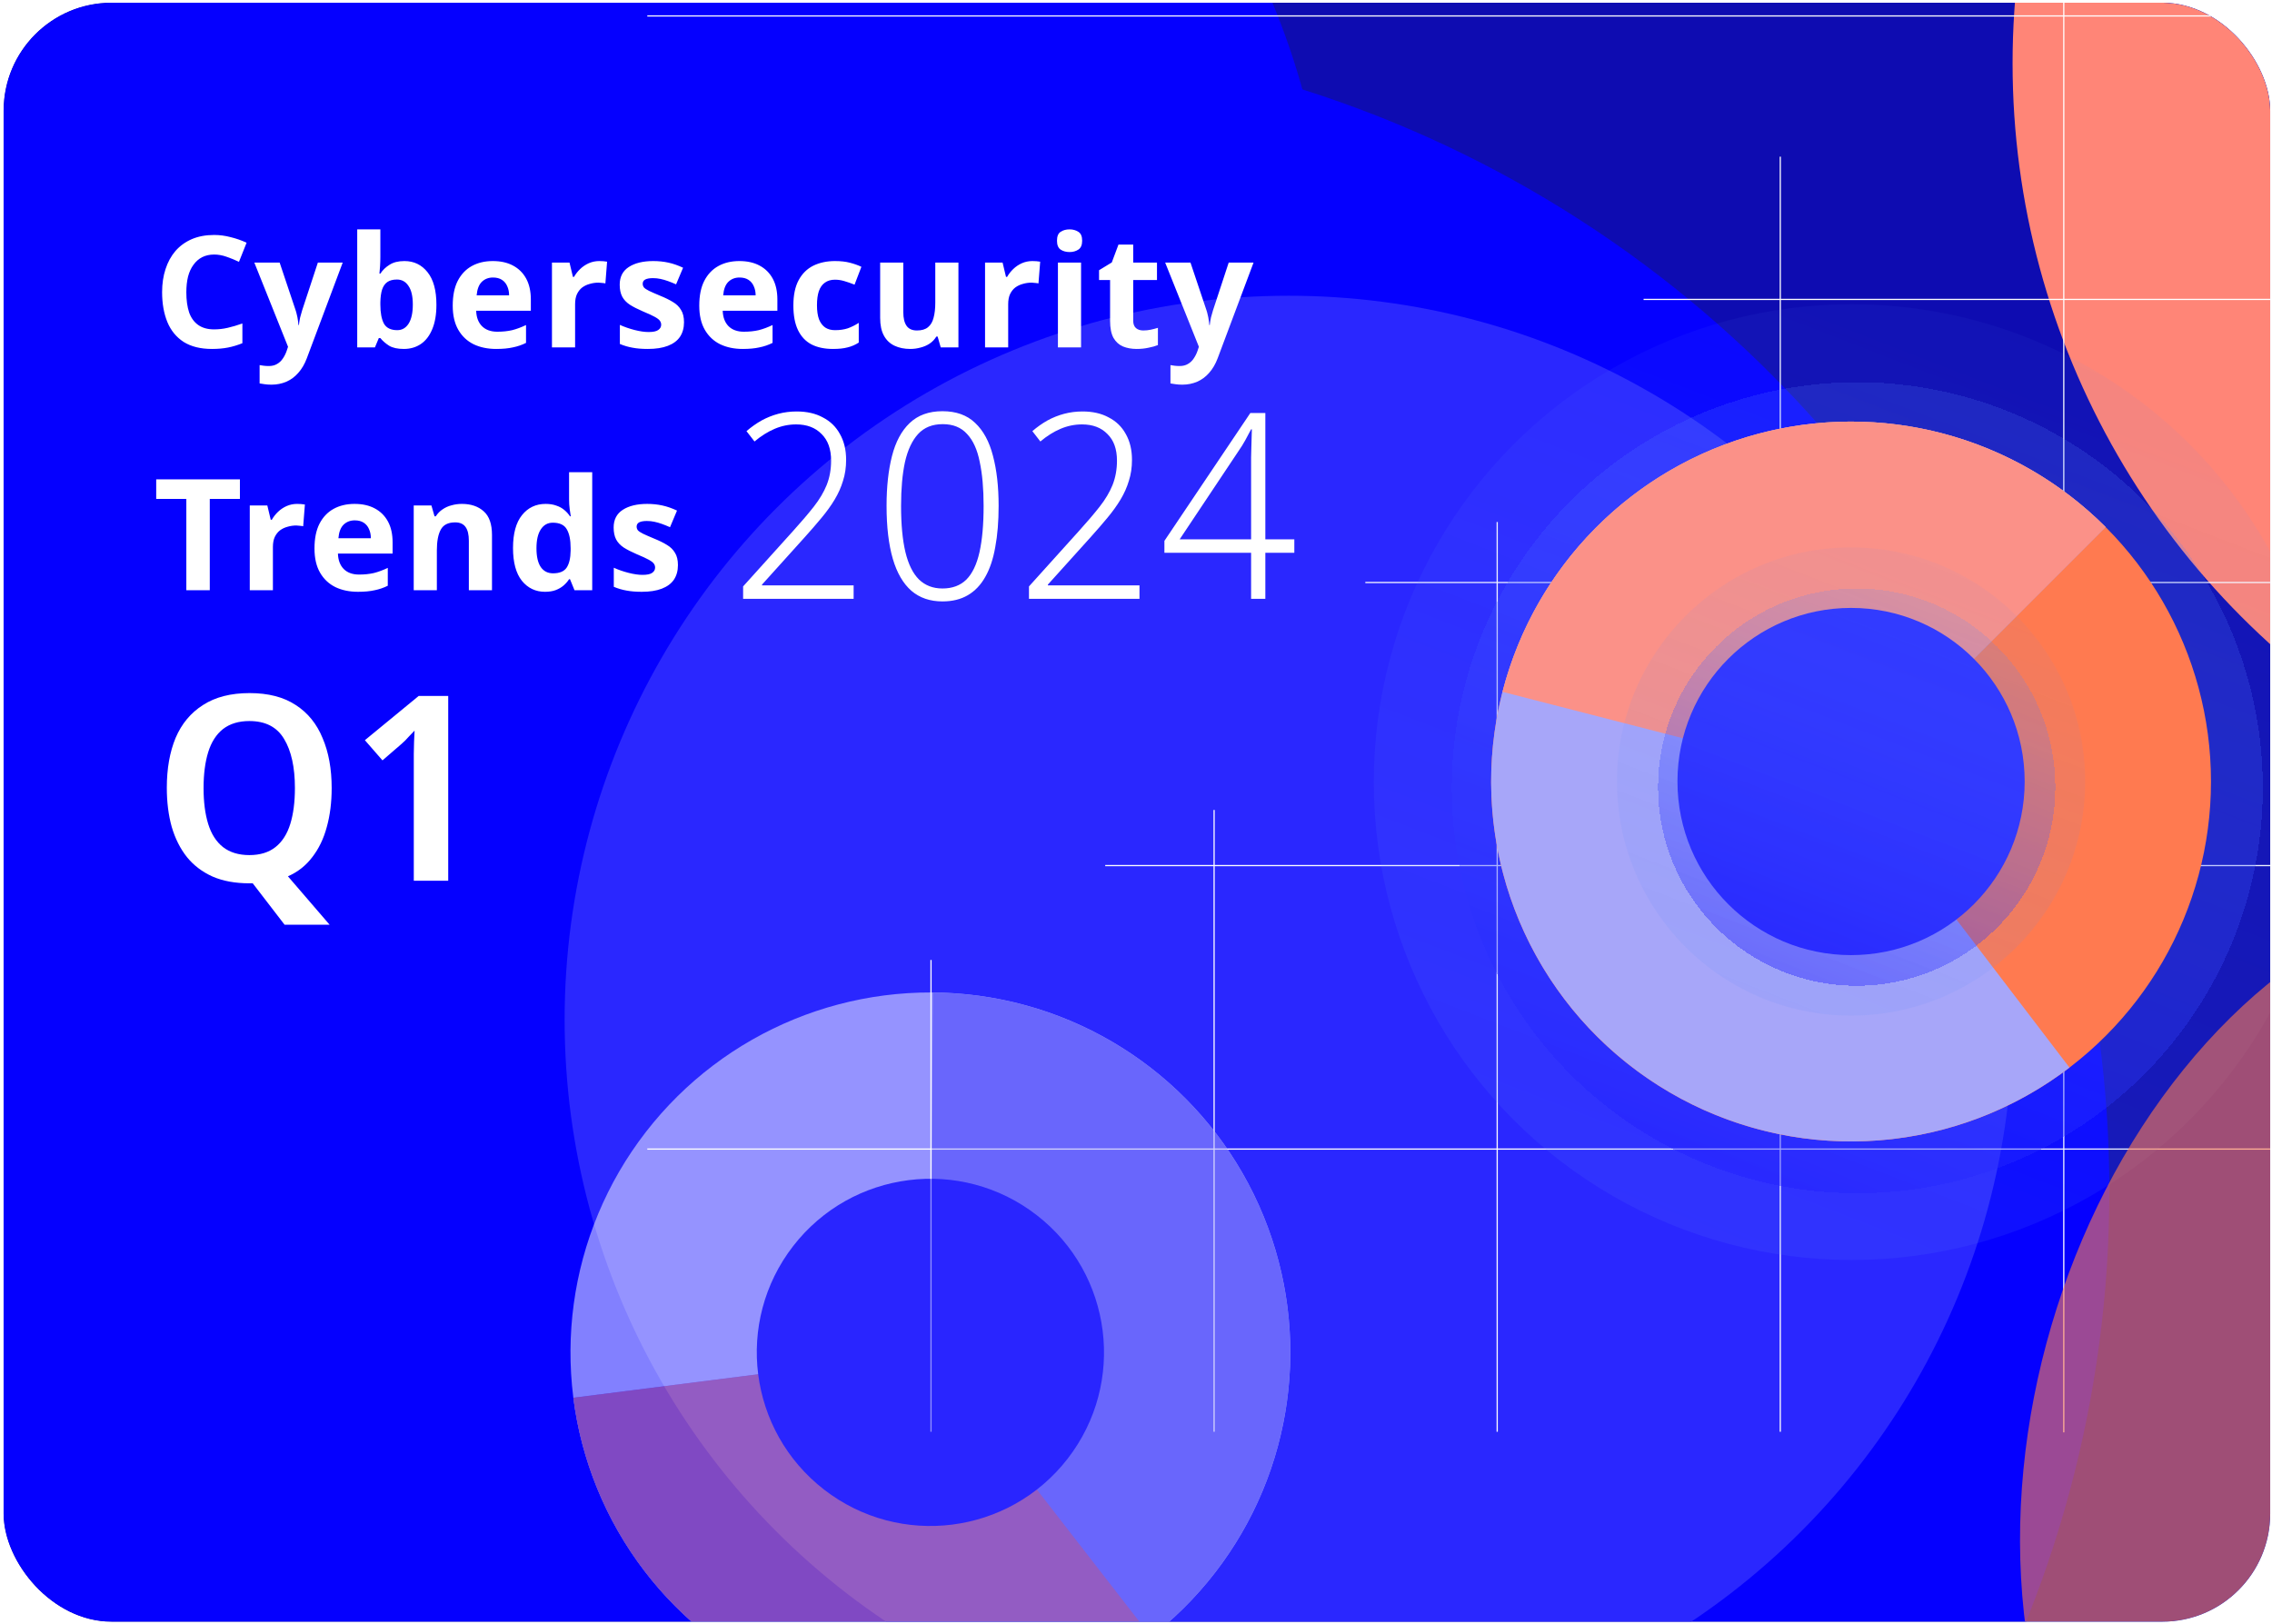
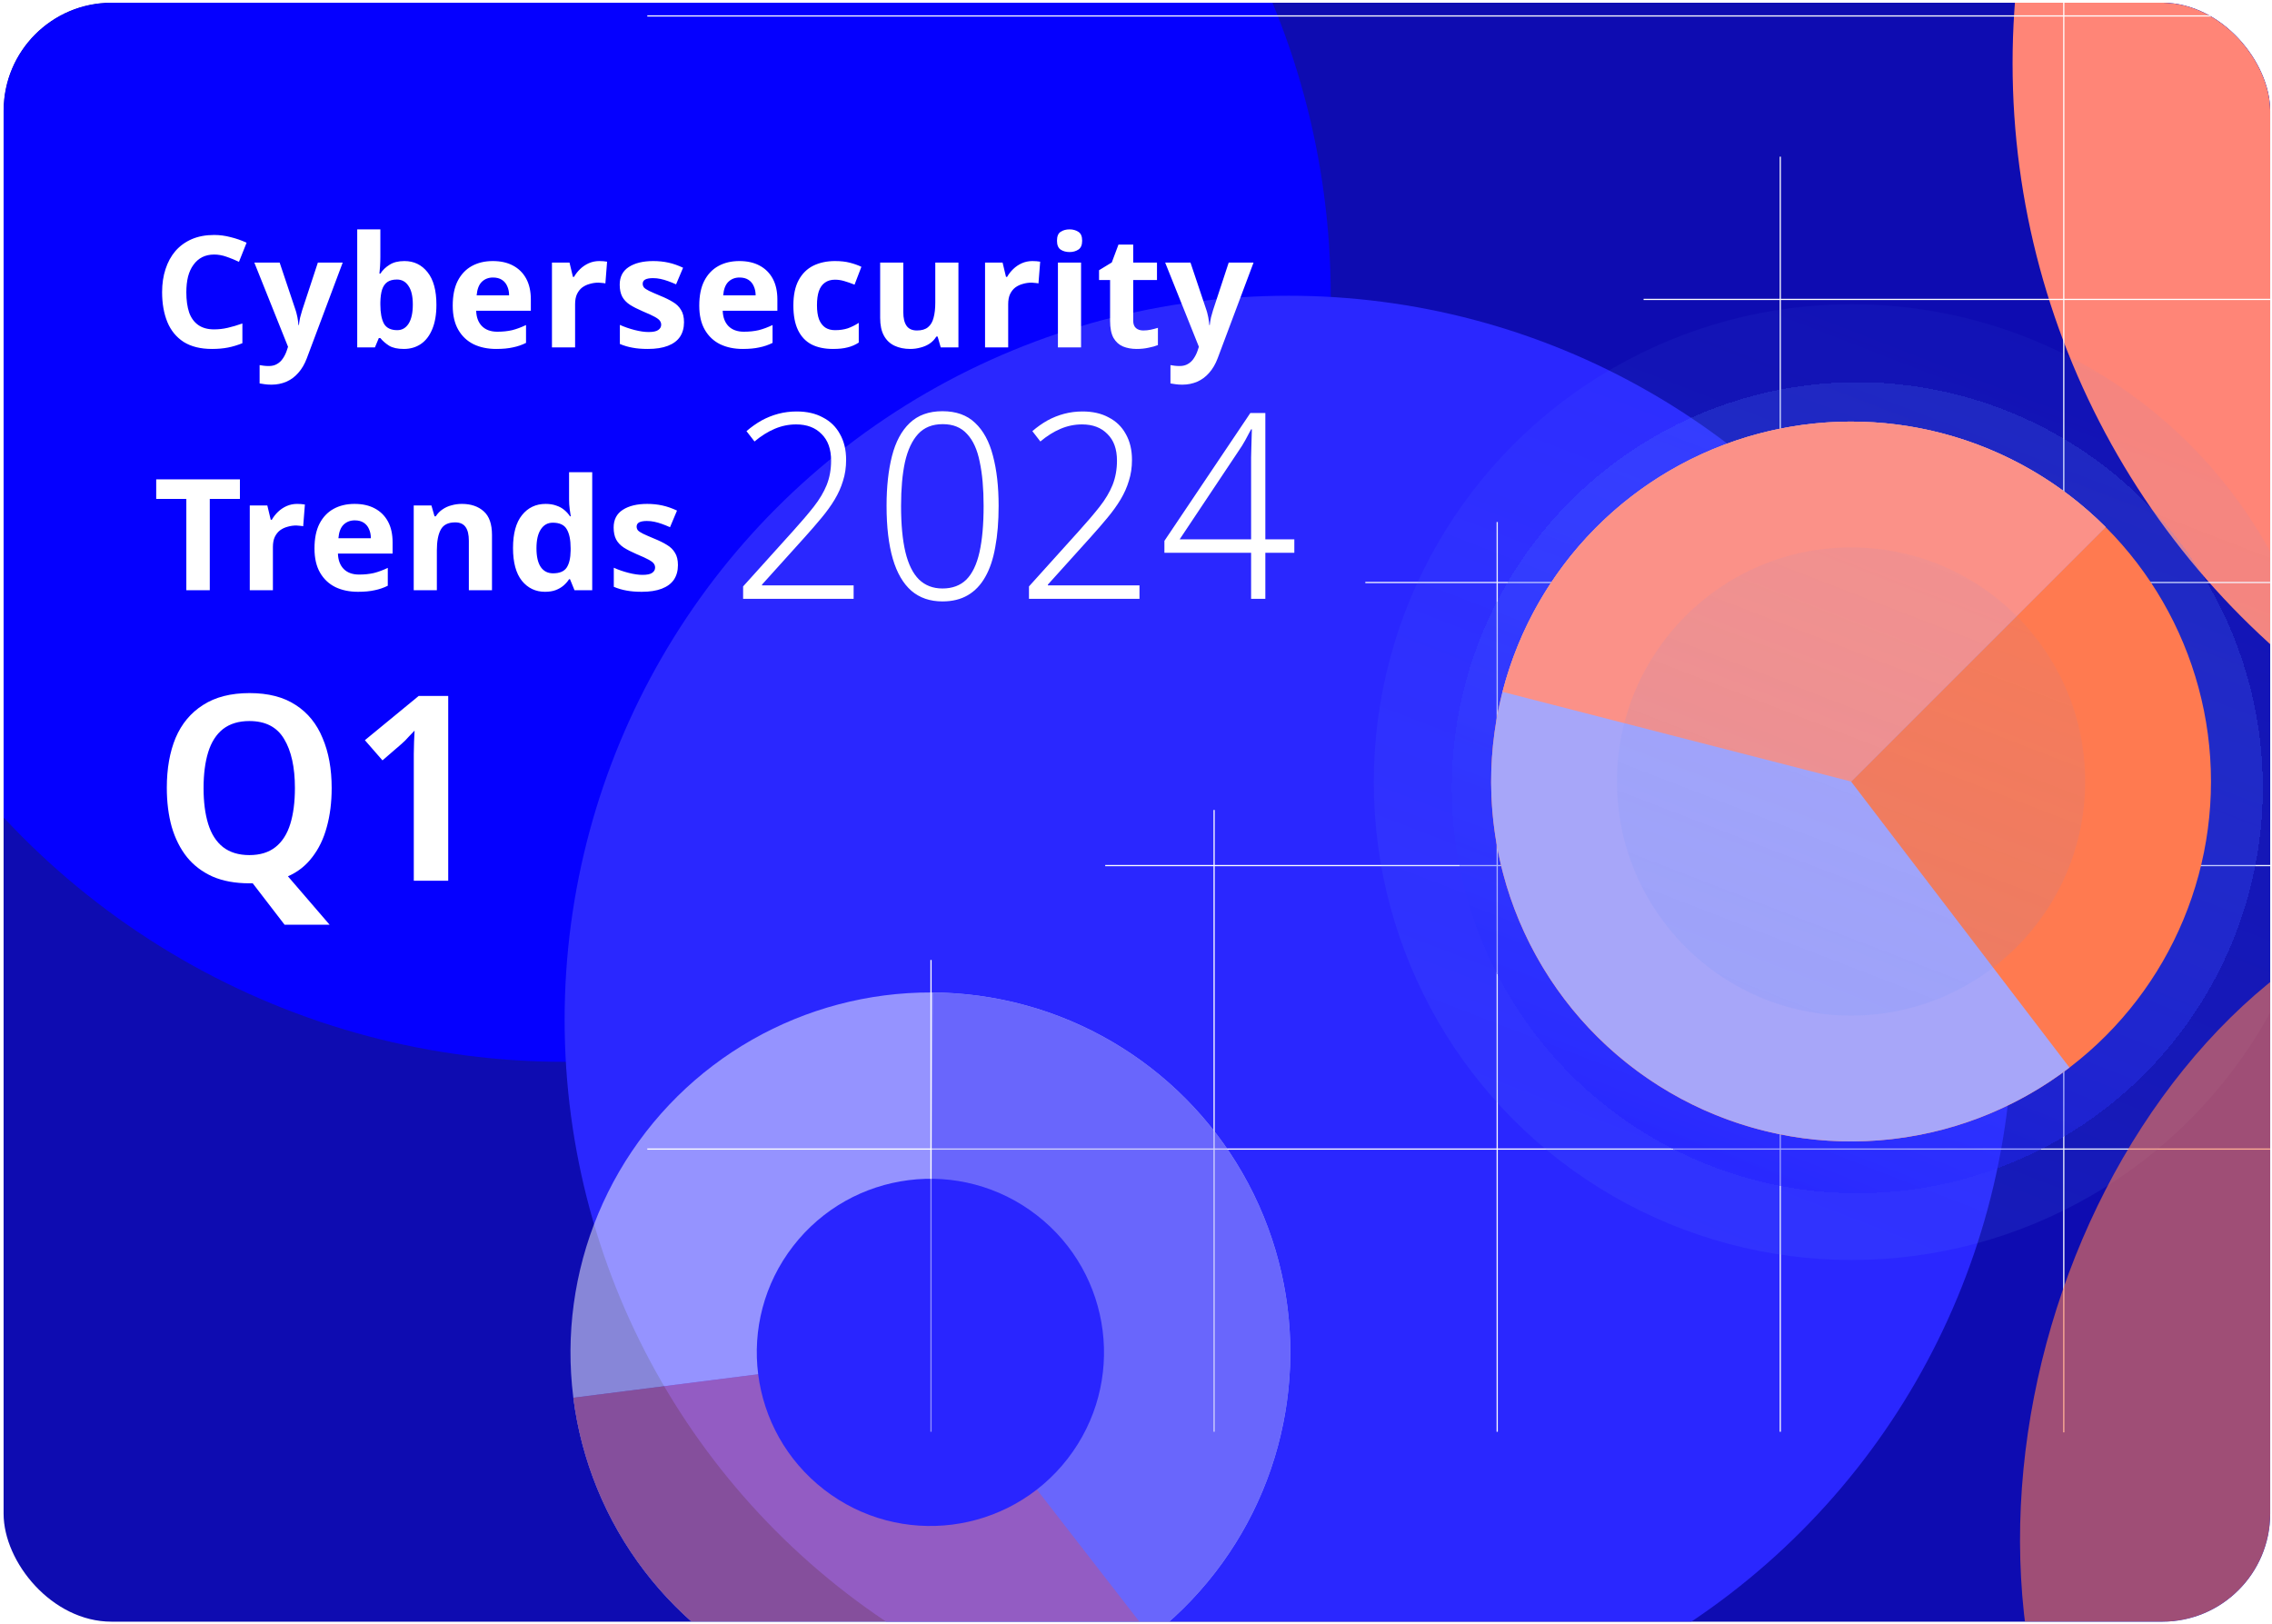
<svg xmlns="http://www.w3.org/2000/svg" width="421" height="301" viewBox="0 0 421 301" fill="none">
  <g clip-path="url(#clip0_2132_10530)">
    <rect x="0.667" y="0.5" width="420" height="300" rx="20" fill="#0E0CB1" />
    <g filter="url(#filter0_f_2132_10530)">
      <circle cx="104.623" cy="54.801" r="141.957" fill="#0500FF" />
    </g>
    <g filter="url(#filter1_f_2132_10530)">
-       <circle cx="176.774" cy="220.7" r="214.089" fill="#0500FF" />
-     </g>
+       </g>
    <g filter="url(#filter2_f_2132_10530)">
      <circle cx="518.154" cy="11.725" r="145.225" fill="#FF8577" />
    </g>
    <g filter="url(#filter3_f_2132_10530)">
      <circle cx="238.797" cy="188.975" r="134.174" fill="#2A27FF" />
    </g>
    <g clip-path="url(#clip1_2132_10530)">
      <path d="M119.945 212.925H434.912" stroke="white" stroke-width="0.224" stroke-miterlimit="10" />
      <path d="M204.796 160.396L434.802 160.396" stroke="white" stroke-width="0.224" stroke-miterlimit="10" />
      <path d="M252.994 107.939L434.802 107.939" stroke="white" stroke-width="0.224" stroke-miterlimit="10" />
      <path d="M304.555 55.481L434.802 55.481" stroke="white" stroke-width="0.224" stroke-miterlimit="10" />
      <path d="M119.945 2.948H434.912" stroke="white" stroke-width="0.224" stroke-miterlimit="10" />
      <path d="M382.416 -49.546V265.421" stroke="white" stroke-width="0.224" stroke-miterlimit="10" />
      <path d="M329.887 29.028L329.887 265.311" stroke="white" stroke-width="0.224" stroke-miterlimit="10" />
      <path d="M277.43 96.73L277.43 265.311" stroke="white" stroke-width="0.224" stroke-miterlimit="10" />
      <path d="M224.972 150.084L224.972 265.311" stroke="white" stroke-width="0.224" stroke-miterlimit="10" />
      <path d="M172.515 177.882L172.515 265.311" stroke="white" stroke-width="0.224" stroke-miterlimit="10" />
    </g>
    <ellipse cx="343.114" cy="144.928" rx="88.55" ry="88.55" fill="url(#paint0_linear_2132_10530)" fill-opacity="0.2" />
    <g filter="url(#filter4_d_2132_10530)">
      <ellipse cx="343.113" cy="144.928" rx="75.148" ry="75.148" fill="url(#paint1_linear_2132_10530)" fill-opacity="0.4" shape-rendering="crispEdges" />
    </g>
    <path d="M39.678 47.165C38.853 47.165 38.114 47.328 37.462 47.654C36.829 47.981 36.292 48.451 35.851 49.065C35.41 49.659 35.074 50.388 34.844 51.252C34.633 52.115 34.527 53.084 34.527 54.158C34.527 55.616 34.7 56.863 35.045 57.899C35.41 58.916 35.975 59.692 36.743 60.23C37.51 60.767 38.489 61.035 39.678 61.035C40.522 61.035 41.356 60.939 42.181 60.748C43.026 60.556 43.937 60.287 44.915 59.942V63.596C44.014 63.961 43.121 64.229 42.239 64.402C41.356 64.575 40.368 64.661 39.275 64.661C37.165 64.661 35.419 64.229 34.038 63.366C32.676 62.484 31.669 61.256 31.016 59.683C30.364 58.091 30.038 56.239 30.038 54.129C30.038 52.575 30.249 51.156 30.671 49.87C31.093 48.566 31.707 47.444 32.513 46.504C33.338 45.563 34.345 44.834 35.534 44.316C36.743 43.799 38.124 43.54 39.678 43.54C40.695 43.54 41.711 43.674 42.728 43.942C43.764 44.192 44.752 44.537 45.692 44.978L44.282 48.518C43.515 48.153 42.738 47.837 41.951 47.568C41.184 47.3 40.426 47.165 39.678 47.165ZM47.128 48.662H51.819L54.782 57.496C54.878 57.784 54.955 58.071 55.013 58.359C55.09 58.647 55.147 58.944 55.185 59.251C55.243 59.558 55.281 59.884 55.3 60.23H55.387C55.444 59.731 55.521 59.261 55.617 58.82C55.732 58.359 55.857 57.918 55.991 57.496L58.898 48.662H63.502L56.854 66.388C56.452 67.462 55.924 68.364 55.272 69.093C54.639 69.822 53.9 70.368 53.056 70.733C52.212 71.097 51.291 71.279 50.294 71.279C49.814 71.279 49.392 71.251 49.027 71.193C48.682 71.155 48.375 71.107 48.106 71.049V67.654C48.318 67.692 48.567 67.731 48.855 67.769C49.162 67.807 49.478 67.826 49.804 67.826C50.399 67.826 50.907 67.702 51.329 67.452C51.771 67.203 52.135 66.858 52.423 66.416C52.711 65.994 52.941 65.534 53.114 65.035L53.373 64.258L47.128 48.662ZM70.48 47.597C70.48 48.192 70.461 48.777 70.423 49.352C70.385 49.928 70.346 50.379 70.308 50.705H70.48C70.902 50.053 71.468 49.506 72.178 49.065C72.888 48.604 73.809 48.374 74.941 48.374C76.706 48.374 78.135 49.065 79.228 50.446C80.322 51.808 80.868 53.822 80.868 56.489C80.868 58.273 80.609 59.779 80.091 61.007C79.593 62.215 78.892 63.126 77.991 63.74C77.089 64.354 76.034 64.661 74.826 64.661C73.674 64.661 72.763 64.46 72.092 64.057C71.44 63.635 70.902 63.165 70.48 62.647H70.193L69.473 64.373H66.193V42.504H70.48V47.597ZM73.559 51.798C72.811 51.798 72.216 51.952 71.775 52.259C71.334 52.566 71.008 53.036 70.797 53.669C70.605 54.283 70.5 55.059 70.48 55.999V56.46C70.48 57.975 70.701 59.146 71.142 59.971C71.603 60.776 72.427 61.179 73.617 61.179C74.499 61.179 75.2 60.776 75.718 59.971C76.236 59.146 76.495 57.966 76.495 56.431C76.495 54.896 76.226 53.745 75.689 52.978C75.171 52.191 74.461 51.798 73.559 51.798ZM91.314 48.374C92.772 48.374 94.019 48.652 95.055 49.208C96.11 49.765 96.925 50.571 97.501 51.626C98.076 52.681 98.364 53.976 98.364 55.51V57.582H88.235C88.273 58.791 88.628 59.74 89.3 60.431C89.99 61.122 90.94 61.467 92.148 61.467C93.165 61.467 94.086 61.371 94.911 61.179C95.736 60.968 96.59 60.652 97.472 60.23V63.539C96.705 63.922 95.889 64.201 95.026 64.373C94.182 64.565 93.156 64.661 91.947 64.661C90.374 64.661 88.983 64.373 87.775 63.798C86.566 63.203 85.616 62.311 84.926 61.122C84.235 59.932 83.89 58.436 83.89 56.633C83.89 54.791 84.197 53.266 84.811 52.057C85.444 50.83 86.317 49.909 87.429 49.295C88.542 48.681 89.837 48.374 91.314 48.374ZM91.343 51.424C90.518 51.424 89.827 51.693 89.271 52.23C88.734 52.767 88.417 53.602 88.321 54.733H94.335C94.335 54.1 94.22 53.534 93.99 53.036C93.779 52.537 93.453 52.144 93.012 51.856C92.571 51.568 92.014 51.424 91.343 51.424ZM111.054 48.374C111.265 48.374 111.515 48.383 111.803 48.403C112.09 48.422 112.321 48.451 112.493 48.489L112.177 52.518C112.042 52.479 111.841 52.45 111.572 52.431C111.323 52.393 111.102 52.374 110.911 52.374C110.354 52.374 109.817 52.45 109.299 52.604C108.781 52.738 108.311 52.959 107.889 53.266C107.486 53.573 107.16 53.985 106.911 54.503C106.681 55.002 106.565 55.625 106.565 56.374V64.373H102.278V48.662H105.53L106.163 51.309H106.364C106.671 50.772 107.055 50.283 107.515 49.842C107.975 49.4 108.503 49.045 109.098 48.777C109.712 48.508 110.364 48.374 111.054 48.374ZM126.746 59.712C126.746 60.767 126.496 61.668 125.997 62.416C125.499 63.145 124.75 63.702 123.753 64.085C122.755 64.469 121.518 64.661 120.041 64.661C118.947 64.661 118.007 64.584 117.221 64.431C116.434 64.297 115.648 64.066 114.861 63.74V60.201C115.705 60.584 116.616 60.901 117.595 61.15C118.573 61.4 119.437 61.525 120.185 61.525C121.029 61.525 121.623 61.4 121.969 61.15C122.333 60.901 122.516 60.575 122.516 60.172C122.516 59.903 122.439 59.664 122.285 59.453C122.151 59.242 121.844 59.002 121.365 58.733C120.885 58.465 120.137 58.119 119.12 57.697C118.142 57.275 117.336 56.863 116.703 56.46C116.07 56.038 115.6 55.539 115.293 54.964C114.986 54.369 114.832 53.63 114.832 52.748C114.832 51.29 115.398 50.196 116.53 49.467C117.662 48.738 119.168 48.374 121.048 48.374C122.026 48.374 122.957 48.47 123.839 48.662C124.722 48.853 125.633 49.17 126.573 49.611L125.278 52.69C124.76 52.46 124.261 52.259 123.782 52.086C123.302 51.913 122.832 51.779 122.372 51.683C121.93 51.587 121.47 51.539 120.99 51.539C120.357 51.539 119.878 51.626 119.552 51.798C119.245 51.971 119.091 52.23 119.091 52.575C119.091 52.825 119.168 53.055 119.321 53.266C119.494 53.458 119.811 53.669 120.271 53.899C120.751 54.129 121.451 54.436 122.372 54.82C123.273 55.184 124.05 55.568 124.703 55.971C125.355 56.354 125.854 56.844 126.199 57.438C126.563 58.014 126.746 58.772 126.746 59.712ZM136.997 48.374C138.455 48.374 139.702 48.652 140.738 49.208C141.793 49.765 142.608 50.571 143.184 51.626C143.759 52.681 144.047 53.976 144.047 55.51V57.582H133.918C133.957 58.791 134.311 59.74 134.983 60.431C135.673 61.122 136.623 61.467 137.832 61.467C138.848 61.467 139.769 61.371 140.594 61.179C141.419 60.968 142.273 60.652 143.155 60.23V63.539C142.388 63.922 141.573 64.201 140.709 64.373C139.865 64.565 138.839 64.661 137.63 64.661C136.057 64.661 134.666 64.373 133.458 63.798C132.249 63.203 131.3 62.311 130.609 61.122C129.918 59.932 129.573 58.436 129.573 56.633C129.573 54.791 129.88 53.266 130.494 52.057C131.127 50.83 132 49.909 133.112 49.295C134.225 48.681 135.52 48.374 136.997 48.374ZM137.026 51.424C136.201 51.424 135.51 51.693 134.954 52.23C134.417 52.767 134.1 53.602 134.004 54.733H140.019C140.019 54.1 139.904 53.534 139.673 53.036C139.462 52.537 139.136 52.144 138.695 51.856C138.254 51.568 137.697 51.424 137.026 51.424ZM154.349 64.661C152.795 64.661 151.472 64.383 150.378 63.827C149.285 63.251 148.45 62.369 147.875 61.179C147.299 59.99 147.011 58.465 147.011 56.604C147.011 54.685 147.337 53.122 147.99 51.913C148.642 50.705 149.544 49.813 150.695 49.237C151.865 48.662 153.208 48.374 154.723 48.374C155.798 48.374 156.728 48.479 157.515 48.691C158.32 48.901 159.02 49.151 159.615 49.439L158.349 52.748C157.678 52.479 157.045 52.259 156.45 52.086C155.874 51.913 155.299 51.827 154.723 51.827C153.975 51.827 153.352 52.009 152.853 52.374C152.354 52.719 151.98 53.247 151.731 53.956C151.5 54.647 151.385 55.52 151.385 56.575C151.385 57.611 151.51 58.474 151.759 59.165C152.028 59.836 152.412 60.345 152.91 60.69C153.409 61.016 154.013 61.179 154.723 61.179C155.625 61.179 156.421 61.064 157.112 60.834C157.802 60.584 158.474 60.249 159.126 59.827V63.481C158.474 63.903 157.783 64.201 157.054 64.373C156.344 64.565 155.443 64.661 154.349 64.661ZM177.596 48.662V64.373H174.316L173.74 62.359H173.51C173.184 62.896 172.762 63.337 172.244 63.683C171.745 64.009 171.189 64.249 170.575 64.402C169.961 64.575 169.328 64.661 168.675 64.661C167.563 64.661 166.584 64.46 165.74 64.057C164.896 63.654 164.244 63.03 163.784 62.186C163.323 61.342 163.093 60.249 163.093 58.906V48.662H167.381V57.841C167.381 58.954 167.582 59.798 167.985 60.373C168.388 60.949 169.03 61.237 169.913 61.237C170.795 61.237 171.476 61.035 171.956 60.632C172.455 60.23 172.8 59.645 172.992 58.877C173.203 58.11 173.308 57.17 173.308 56.057V48.662H177.596ZM191.305 48.374C191.516 48.374 191.766 48.383 192.053 48.403C192.341 48.422 192.571 48.451 192.744 48.489L192.427 52.518C192.293 52.479 192.092 52.45 191.823 52.431C191.574 52.393 191.353 52.374 191.161 52.374C190.605 52.374 190.068 52.45 189.55 52.604C189.032 52.738 188.562 52.959 188.14 53.266C187.737 53.573 187.411 53.985 187.161 54.503C186.931 55.002 186.816 55.625 186.816 56.374V64.373H182.529V48.662H185.78L186.413 51.309H186.615C186.922 50.772 187.305 50.283 187.766 49.842C188.226 49.4 188.754 49.045 189.348 48.777C189.962 48.508 190.615 48.374 191.305 48.374ZM200.32 48.662V64.373H196.033V48.662H200.32ZM198.191 42.504C198.824 42.504 199.371 42.657 199.831 42.964C200.292 43.252 200.522 43.799 200.522 44.604C200.522 45.391 200.292 45.938 199.831 46.245C199.371 46.551 198.824 46.705 198.191 46.705C197.539 46.705 196.982 46.551 196.522 46.245C196.081 45.938 195.86 45.391 195.86 44.604C195.86 43.799 196.081 43.252 196.522 42.964C196.982 42.657 197.539 42.504 198.191 42.504ZM211.856 61.237C212.335 61.237 212.796 61.189 213.237 61.093C213.678 60.997 214.119 60.882 214.561 60.748V63.942C214.1 64.133 213.525 64.297 212.834 64.431C212.163 64.584 211.424 64.661 210.618 64.661C209.678 64.661 208.834 64.508 208.086 64.201C207.357 63.894 206.772 63.366 206.331 62.618C205.909 61.851 205.698 60.795 205.698 59.453V51.885H203.655V50.072L206.014 48.633L207.252 45.324H209.985V48.662H214.388V51.885H209.985V59.453C209.985 60.047 210.158 60.498 210.503 60.805C210.849 61.093 211.299 61.237 211.856 61.237ZM215.907 48.662H220.597L223.561 57.496C223.657 57.784 223.734 58.071 223.791 58.359C223.868 58.647 223.926 58.944 223.964 59.251C224.022 59.558 224.06 59.884 224.079 60.23H224.166C224.223 59.731 224.3 59.261 224.396 58.82C224.511 58.359 224.636 57.918 224.77 57.496L227.676 48.662H232.28L225.633 66.388C225.23 67.462 224.703 68.364 224.05 69.093C223.417 69.822 222.679 70.368 221.835 70.733C220.991 71.097 220.07 71.279 219.072 71.279C218.593 71.279 218.171 71.251 217.806 71.193C217.461 71.155 217.154 71.107 216.885 71.049V67.654C217.096 67.692 217.346 67.731 217.633 67.769C217.94 67.807 218.257 67.826 218.583 67.826C219.178 67.826 219.686 67.702 220.108 67.452C220.549 67.203 220.914 66.858 221.202 66.416C221.489 65.994 221.72 65.534 221.892 65.035L222.151 64.258L215.907 48.662ZM38.872 109.373H34.527V92.453H28.945V88.827H44.455V92.453H38.872V109.373ZM55.058 93.374C55.269 93.374 55.519 93.383 55.806 93.403C56.094 93.422 56.324 93.451 56.497 93.489L56.18 97.518C56.046 97.479 55.845 97.451 55.576 97.431C55.327 97.393 55.106 97.374 54.914 97.374C54.358 97.374 53.821 97.451 53.303 97.604C52.785 97.738 52.315 97.959 51.893 98.266C51.49 98.573 51.164 98.985 50.914 99.503C50.684 100.002 50.569 100.625 50.569 101.374V109.373H46.282V93.662H49.533L50.166 96.309H50.368C50.675 95.772 51.058 95.283 51.519 94.841C51.979 94.4 52.507 94.045 53.101 93.777C53.715 93.508 54.367 93.374 55.058 93.374ZM65.698 93.374C67.156 93.374 68.403 93.652 69.439 94.208C70.494 94.765 71.309 95.57 71.885 96.626C72.46 97.681 72.748 98.976 72.748 100.51V102.582H62.619C62.657 103.791 63.012 104.74 63.684 105.431C64.374 106.122 65.324 106.467 66.533 106.467C67.549 106.467 68.47 106.371 69.295 106.179C70.12 105.968 70.974 105.652 71.856 105.23V108.539C71.089 108.922 70.273 109.201 69.41 109.373C68.566 109.565 67.54 109.661 66.331 109.661C64.758 109.661 63.367 109.373 62.159 108.798C60.95 108.203 60.001 107.311 59.31 106.122C58.619 104.932 58.274 103.436 58.274 101.633C58.274 99.791 58.581 98.266 59.195 97.057C59.828 95.829 60.701 94.909 61.813 94.295C62.926 93.681 64.221 93.374 65.698 93.374ZM65.727 96.424C64.902 96.424 64.211 96.693 63.655 97.23C63.118 97.767 62.801 98.602 62.706 99.733H68.72C68.72 99.1 68.605 98.534 68.374 98.036C68.163 97.537 67.837 97.144 67.396 96.856C66.955 96.568 66.398 96.424 65.727 96.424ZM85.582 93.374C87.271 93.374 88.623 93.834 89.64 94.755C90.657 95.657 91.165 97.115 91.165 99.129V109.373H86.877V100.194C86.877 99.062 86.676 98.218 86.273 97.662C85.87 97.086 85.228 96.798 84.345 96.798C83.041 96.798 82.149 97.249 81.669 98.151C81.189 99.033 80.95 100.309 80.95 101.978V109.373H76.662V93.662H79.942L80.518 95.676H80.748C81.094 95.139 81.516 94.707 82.014 94.381C82.513 94.036 83.069 93.786 83.683 93.633C84.297 93.46 84.93 93.374 85.582 93.374ZM100.989 109.661C99.244 109.661 97.814 108.98 96.702 107.618C95.608 106.237 95.062 104.213 95.062 101.546C95.062 98.861 95.618 96.827 96.731 95.446C97.843 94.064 99.301 93.374 101.105 93.374C101.853 93.374 102.515 93.479 103.09 93.691C103.666 93.882 104.155 94.151 104.558 94.496C104.98 94.841 105.335 95.235 105.622 95.676H105.766C105.709 95.369 105.642 94.928 105.565 94.352C105.488 93.758 105.45 93.153 105.45 92.539V87.504H109.737V109.373H106.457L105.622 107.33H105.45C105.181 107.752 104.836 108.146 104.414 108.51C104.011 108.855 103.531 109.133 102.975 109.345C102.419 109.556 101.757 109.661 100.989 109.661ZM102.486 106.237C103.675 106.237 104.51 105.891 104.989 105.201C105.469 104.491 105.718 103.436 105.737 102.035V101.575C105.737 100.04 105.498 98.87 105.018 98.064C104.558 97.259 103.694 96.856 102.428 96.856C101.488 96.856 100.75 97.268 100.212 98.093C99.675 98.899 99.407 100.069 99.407 101.604C99.407 103.139 99.675 104.299 100.212 105.086C100.75 105.853 101.507 106.237 102.486 106.237ZM125.622 104.712C125.622 105.767 125.372 106.668 124.873 107.417C124.375 108.146 123.626 108.702 122.629 109.086C121.631 109.469 120.394 109.661 118.917 109.661C117.823 109.661 116.883 109.584 116.097 109.431C115.31 109.297 114.524 109.066 113.737 108.74V105.201C114.581 105.584 115.492 105.901 116.471 106.15C117.449 106.4 118.312 106.524 119.061 106.524C119.905 106.524 120.499 106.4 120.845 106.15C121.209 105.901 121.391 105.575 121.391 105.172C121.391 104.903 121.315 104.664 121.161 104.453C121.027 104.242 120.72 104.002 120.24 103.733C119.761 103.465 119.013 103.119 117.996 102.697C117.018 102.275 116.212 101.863 115.579 101.46C114.946 101.038 114.476 100.539 114.169 99.964C113.862 99.369 113.708 98.63 113.708 97.748C113.708 96.29 114.274 95.196 115.406 94.467C116.538 93.738 118.044 93.374 119.924 93.374C120.902 93.374 121.833 93.47 122.715 93.662C123.598 93.853 124.509 94.17 125.449 94.611L124.154 97.69C123.636 97.46 123.137 97.259 122.658 97.086C122.178 96.913 121.708 96.779 121.248 96.683C120.806 96.587 120.346 96.539 119.866 96.539C119.233 96.539 118.754 96.626 118.428 96.798C118.121 96.971 117.967 97.23 117.967 97.575C117.967 97.825 118.044 98.055 118.197 98.266C118.37 98.458 118.687 98.669 119.147 98.899C119.627 99.129 120.327 99.436 121.248 99.82C122.149 100.184 122.926 100.568 123.578 100.971C124.231 101.354 124.729 101.844 125.075 102.438C125.439 103.014 125.622 103.772 125.622 104.712Z" fill="white" />
    <path d="M158.176 110.965H137.699V108.663L146.906 98.449C148.441 96.754 149.736 95.236 150.791 93.893C151.846 92.55 152.645 91.208 153.188 89.865C153.732 88.49 154.004 86.988 154.004 85.357C154.004 83.215 153.412 81.569 152.229 80.418C151.078 79.235 149.512 78.644 147.53 78.644C146.155 78.644 144.828 78.915 143.55 79.459C142.271 80.002 141.024 80.785 139.809 81.808L138.323 79.89C139.218 79.123 140.145 78.468 141.104 77.924C142.095 77.381 143.134 76.965 144.221 76.677C145.308 76.39 146.443 76.246 147.626 76.246C149.512 76.246 151.126 76.614 152.469 77.349C153.844 78.052 154.899 79.075 155.634 80.418C156.401 81.761 156.785 83.359 156.785 85.213C156.785 86.62 156.593 87.915 156.21 89.098C155.858 90.281 155.346 91.431 154.675 92.55C154.004 93.669 153.188 94.804 152.229 95.955C151.302 97.074 150.263 98.273 149.112 99.552L141.2 108.327V108.471H158.176V110.965ZM185.044 93.749C185.044 96.626 184.837 99.168 184.421 101.374C184.037 103.58 183.414 105.434 182.551 106.937C181.719 108.407 180.649 109.526 179.338 110.293C178.027 111.061 176.46 111.444 174.638 111.444C172.336 111.444 170.418 110.789 168.884 109.478C167.349 108.136 166.198 106.153 165.431 103.532C164.664 100.878 164.28 97.618 164.28 93.749C164.28 90.201 164.616 87.115 165.287 84.494C165.958 81.873 167.045 79.842 168.548 78.404C170.083 76.933 172.113 76.198 174.638 76.198C177.164 76.198 179.178 76.917 180.68 78.356C182.215 79.794 183.318 81.825 183.989 84.446C184.693 87.067 185.044 90.169 185.044 93.749ZM166.966 93.749C166.966 97.202 167.237 100.063 167.781 102.333C168.324 104.571 169.155 106.249 170.274 107.368C171.425 108.487 172.88 109.047 174.638 109.047C176.46 109.047 177.931 108.503 179.05 107.416C180.169 106.297 180.984 104.603 181.496 102.333C182.007 100.063 182.263 97.202 182.263 93.749C182.263 90.552 182.023 87.835 181.544 85.597C181.096 83.327 180.313 81.601 179.194 80.418C178.107 79.203 176.604 78.596 174.686 78.596C172.768 78.596 171.249 79.203 170.13 80.418C169.012 81.633 168.196 83.375 167.685 85.645C167.205 87.883 166.966 90.584 166.966 93.749ZM211.146 110.965H190.669V108.663L199.876 98.449C201.411 96.754 202.706 95.236 203.761 93.893C204.816 92.55 205.615 91.208 206.158 89.865C206.702 88.49 206.974 86.988 206.974 85.357C206.974 83.215 206.382 81.569 205.199 80.418C204.048 79.235 202.482 78.644 200.5 78.644C199.125 78.644 197.798 78.915 196.52 79.459C195.241 80.002 193.994 80.785 192.779 81.808L191.293 79.89C192.188 79.123 193.115 78.468 194.074 77.924C195.065 77.381 196.104 76.965 197.191 76.677C198.278 76.39 199.413 76.246 200.596 76.246C202.482 76.246 204.096 76.614 205.439 77.349C206.814 78.052 207.869 79.075 208.604 80.418C209.371 81.761 209.755 83.359 209.755 85.213C209.755 86.62 209.563 87.915 209.18 89.098C208.828 90.281 208.316 91.431 207.645 92.55C206.974 93.669 206.158 94.804 205.199 95.955C204.272 97.074 203.233 98.273 202.082 99.552L194.17 108.327V108.471H211.146V110.965ZM239.837 102.429H234.466V110.965H231.828V102.429H215.764V100.223L231.684 76.534H234.466V99.935H239.837V102.429ZM231.828 87.227C231.828 86.3 231.828 85.485 231.828 84.782C231.86 84.078 231.876 83.439 231.876 82.864C231.908 82.288 231.924 81.729 231.924 81.185C231.956 80.642 231.972 80.098 231.972 79.555H231.828C231.445 80.29 231.077 80.977 230.725 81.617C230.374 82.256 229.942 82.944 229.431 83.679L218.593 99.935H231.828V87.227Z" fill="white" />
    <path d="M61.458 146.03C61.458 148.684 61.154 151.097 60.546 153.271C59.971 155.413 59.076 157.268 57.861 158.834C56.678 160.401 55.176 161.584 53.353 162.383L61.074 171.35H52.73L46.831 163.678C46.736 163.678 46.624 163.678 46.496 163.678C46.4 163.678 46.304 163.678 46.208 163.678C43.587 163.678 41.317 163.262 39.398 162.431C37.48 161.568 35.898 160.369 34.651 158.834C33.404 157.268 32.461 155.397 31.822 153.223C31.214 151.05 30.911 148.636 30.911 145.982C30.911 142.434 31.454 139.349 32.541 136.727C33.66 134.106 35.354 132.076 37.624 130.637C39.894 129.166 42.771 128.431 46.256 128.431C49.709 128.431 52.554 129.166 54.792 130.637C57.03 132.076 58.692 134.122 59.779 136.775C60.898 139.397 61.458 142.482 61.458 146.03ZM37.72 146.03C37.72 148.62 38.008 150.842 38.583 152.696C39.159 154.55 40.07 155.973 41.317 156.964C42.596 157.955 44.226 158.451 46.208 158.451C48.19 158.451 49.805 157.955 51.051 156.964C52.298 155.973 53.209 154.55 53.785 152.696C54.36 150.842 54.648 148.62 54.648 146.03C54.648 142.162 53.977 139.125 52.634 136.919C51.323 134.713 49.181 133.61 46.208 133.61C44.226 133.61 42.596 134.106 41.317 135.097C40.07 136.088 39.159 137.51 38.583 139.365C38.008 141.219 37.72 143.441 37.72 146.03ZM83.054 163.198H76.676V141.858C76.676 141.155 76.676 140.436 76.676 139.7C76.708 138.965 76.724 138.23 76.724 137.494C76.756 136.727 76.788 136.024 76.82 135.384C76.5 135.704 76.132 136.088 75.717 136.535C75.333 136.983 74.902 137.414 74.422 137.83L70.874 140.899L67.613 137.159L77.587 128.959H83.054V163.198Z" fill="white" />
    <circle cx="343.001" cy="144.816" r="66.693" fill="#FF7A50" />
    <path d="M390.16 97.657C381.101 88.597 369.623 82.339 357.101 79.63C344.578 76.922 331.54 77.878 319.547 82.383C307.553 86.889 297.111 94.754 289.469 105.038C281.828 115.322 277.31 127.59 276.457 140.373C275.603 153.157 278.45 165.916 284.657 177.124C290.864 188.333 300.168 197.516 311.456 203.576C322.744 209.636 335.539 212.317 348.311 211.297C361.082 210.277 373.29 205.6 383.473 197.825L343.001 144.816L390.16 97.657Z" fill="#A7A6F9" />
    <path d="M390.16 97.657C381.842 89.339 371.472 83.369 360.102 80.353C348.731 77.336 336.766 77.381 325.418 80.483C314.071 83.584 303.746 89.632 295.49 98.012C287.235 106.392 281.343 116.807 278.412 128.199L343.001 144.816L390.16 97.657Z" fill="#FB9188" />
-     <circle cx="343.001" cy="144.816" r="32.169" fill="#2724FF" />
    <g opacity="0.5">
      <circle cx="172.403" cy="250.599" r="66.693" transform="rotate(-142.242 172.403 250.599)" fill="white" />
      <path d="M106.242 259.006C107.857 271.716 113.099 283.692 121.341 293.501C129.583 303.31 140.476 310.538 152.717 314.32C164.958 318.102 178.03 318.277 190.368 314.826C202.707 311.375 213.79 304.442 222.293 294.858C230.795 285.274 236.357 273.443 238.313 260.781C240.27 248.119 238.537 235.162 233.323 223.459C228.109 211.755 219.635 201.801 208.913 194.788C198.191 187.774 185.676 183.996 172.864 183.908L172.403 250.599L106.242 259.006Z" fill="#A7A6F9" />
-       <path d="M106.242 259.006C107.725 270.676 112.268 281.745 119.41 291.092C126.553 300.439 136.04 307.731 146.911 312.227C157.781 316.724 169.647 318.265 181.305 316.695C192.964 315.124 203.999 310.498 213.292 303.286L172.403 250.599L106.242 259.006Z" fill="#FB9188" />
+       <path d="M106.242 259.006C107.725 270.676 112.268 281.745 119.41 291.092C126.553 300.439 136.04 307.731 146.911 312.227C192.964 315.124 203.999 310.498 213.292 303.286L172.403 250.599L106.242 259.006Z" fill="#FB9188" />
      <circle cx="172.403" cy="250.599" r="32.169" transform="rotate(-142.242 172.403 250.599)" fill="#2724FF" />
    </g>
    <g filter="url(#filter5_f_2132_10530)">
      <ellipse cx="105.102" cy="75.868" rx="105.102" ry="75.868" transform="matrix(-0.282 0.96 -0.958 -0.285 555.123 187.991)" fill="#FF7A4F" fill-opacity="0.6" />
    </g>
    <circle cx="343.001" cy="144.816" r="43.378" fill="url(#paint2_linear_2132_10530)" fill-opacity="0.2" />
    <g filter="url(#filter6_d_2132_10530)">
-       <ellipse cx="343.001" cy="144.816" rx="36.813" ry="36.813" fill="url(#paint3_linear_2132_10530)" fill-opacity="0.4" shape-rendering="crispEdges" />
-     </g>
+       </g>
  </g>
  <defs>
    <filter id="filter0_f_2132_10530" x="-174.309" y="-224.131" width="557.865" height="557.865" filterUnits="userSpaceOnUse" color-interpolation-filters="sRGB">
      <feFlood flood-opacity="0" result="BackgroundImageFix" />
      <feBlend mode="normal" in="SourceGraphic" in2="BackgroundImageFix" result="shape" />
      <feGaussianBlur stdDeviation="68.488" result="effect1_foregroundBlur_2132_10530" />
    </filter>
    <filter id="filter1_f_2132_10530" x="-174.291" y="-130.365" width="702.13" height="702.13" filterUnits="userSpaceOnUse" color-interpolation-filters="sRGB">
      <feFlood flood-opacity="0" result="BackgroundImageFix" />
      <feBlend mode="normal" in="SourceGraphic" in2="BackgroundImageFix" result="shape" />
      <feGaussianBlur stdDeviation="68.488" result="effect1_foregroundBlur_2132_10530" />
    </filter>
    <filter id="filter2_f_2132_10530" x="235.953" y="-270.476" width="564.402" height="564.402" filterUnits="userSpaceOnUse" color-interpolation-filters="sRGB">
      <feFlood flood-opacity="0" result="BackgroundImageFix" />
      <feBlend mode="normal" in="SourceGraphic" in2="BackgroundImageFix" result="shape" />
      <feGaussianBlur stdDeviation="68.488" result="effect1_foregroundBlur_2132_10530" />
    </filter>
    <filter id="filter3_f_2132_10530" x="-32.352" y="-82.175" width="542.299" height="542.299" filterUnits="userSpaceOnUse" color-interpolation-filters="sRGB">
      <feFlood flood-opacity="0" result="BackgroundImageFix" />
      <feBlend mode="normal" in="SourceGraphic" in2="BackgroundImageFix" result="shape" />
      <feGaussianBlur stdDeviation="68.488" result="effect1_foregroundBlur_2132_10530" />
    </filter>
    <filter id="filter4_d_2132_10530" x="263.281" y="65.095" width="161.747" height="161.747" filterUnits="userSpaceOnUse" color-interpolation-filters="sRGB">
      <feFlood flood-opacity="0" result="BackgroundImageFix" />
      <feColorMatrix in="SourceAlpha" type="matrix" values="0 0 0 0 0 0 0 0 0 0 0 0 0 0 0 0 0 0 127 0" result="hardAlpha" />
      <feOffset dx="1.041" dy="1.041" />
      <feGaussianBlur stdDeviation="2.863" />
      <feComposite in2="hardAlpha" operator="out" />
      <feColorMatrix type="matrix" values="0 0 0 0 0.258 0 0 0 0 0.313 0 0 0 0 0.804 0 0 0 0.13 0" />
      <feBlend mode="normal" in2="BackgroundImageFix" result="effect1_dropShadow_2132_10530" />
      <feBlend mode="normal" in="SourceGraphic" in2="effect1_dropShadow_2132_10530" result="shape" />
    </filter>
    <filter id="filter5_f_2132_10530" x="311.663" y="101.401" width="282.309" height="331.592" filterUnits="userSpaceOnUse" color-interpolation-filters="sRGB">
      <feFlood flood-opacity="0" result="BackgroundImageFix" />
      <feBlend mode="normal" in="SourceGraphic" in2="BackgroundImageFix" result="shape" />
      <feGaussianBlur stdDeviation="31.314" result="effect1_foregroundBlur_2132_10530" />
    </filter>
    <filter id="filter6_d_2132_10530" x="301.504" y="103.318" width="85.077" height="85.077" filterUnits="userSpaceOnUse" color-interpolation-filters="sRGB">
      <feFlood flood-opacity="0" result="BackgroundImageFix" />
      <feColorMatrix in="SourceAlpha" type="matrix" values="0 0 0 0 0 0 0 0 0 0 0 0 0 0 0 0 0 0 127 0" result="hardAlpha" />
      <feOffset dx="1.041" dy="1.041" />
      <feGaussianBlur stdDeviation="2.863" />
      <feComposite in2="hardAlpha" operator="out" />
      <feColorMatrix type="matrix" values="0 0 0 0 0.258 0 0 0 0 0.313 0 0 0 0 0.804 0 0 0 0.13 0" />
      <feBlend mode="normal" in2="BackgroundImageFix" result="effect1_dropShadow_2132_10530" />
      <feBlend mode="normal" in="SourceGraphic" in2="effect1_dropShadow_2132_10530" result="shape" />
    </filter>
    <linearGradient id="paint0_linear_2132_10530" x1="316.605" y1="233.478" x2="382.03" y2="64.274" gradientUnits="userSpaceOnUse">
      <stop stop-color="#5D8AF7" stop-opacity="0.63" />
      <stop offset="1" stop-color="#5B8BFF" stop-opacity="0.28" />
    </linearGradient>
    <linearGradient id="paint1_linear_2132_10530" x1="320.617" y1="220.076" x2="376.14" y2="76.481" gradientUnits="userSpaceOnUse">
      <stop stop-color="#1D19FF" />
      <stop offset="1" stop-color="#5B8BFF" stop-opacity="0.41" />
    </linearGradient>
    <linearGradient id="paint2_linear_2132_10530" x1="330.016" y1="188.194" x2="362.066" y2="105.306" gradientUnits="userSpaceOnUse">
      <stop stop-color="#5D8AF7" stop-opacity="0.63" />
      <stop offset="1" stop-color="#5B8BFF" stop-opacity="0.28" />
    </linearGradient>
    <linearGradient id="paint3_linear_2132_10530" x1="331.981" y1="181.629" x2="359.18" y2="111.286" gradientUnits="userSpaceOnUse">
      <stop stop-color="#1D19FF" />
      <stop offset="1" stop-color="#5B8BFF" stop-opacity="0.41" />
    </linearGradient>
    <clipPath id="clip0_2132_10530">
      <rect x="0.667" y="0.5" width="420" height="300" rx="20" fill="white" />
    </clipPath>
    <clipPath id="clip1_2132_10530">
      <rect width="315.191" height="315.191" fill="white" transform="translate(119.833 -49.658)" />
    </clipPath>
  </defs>
</svg>